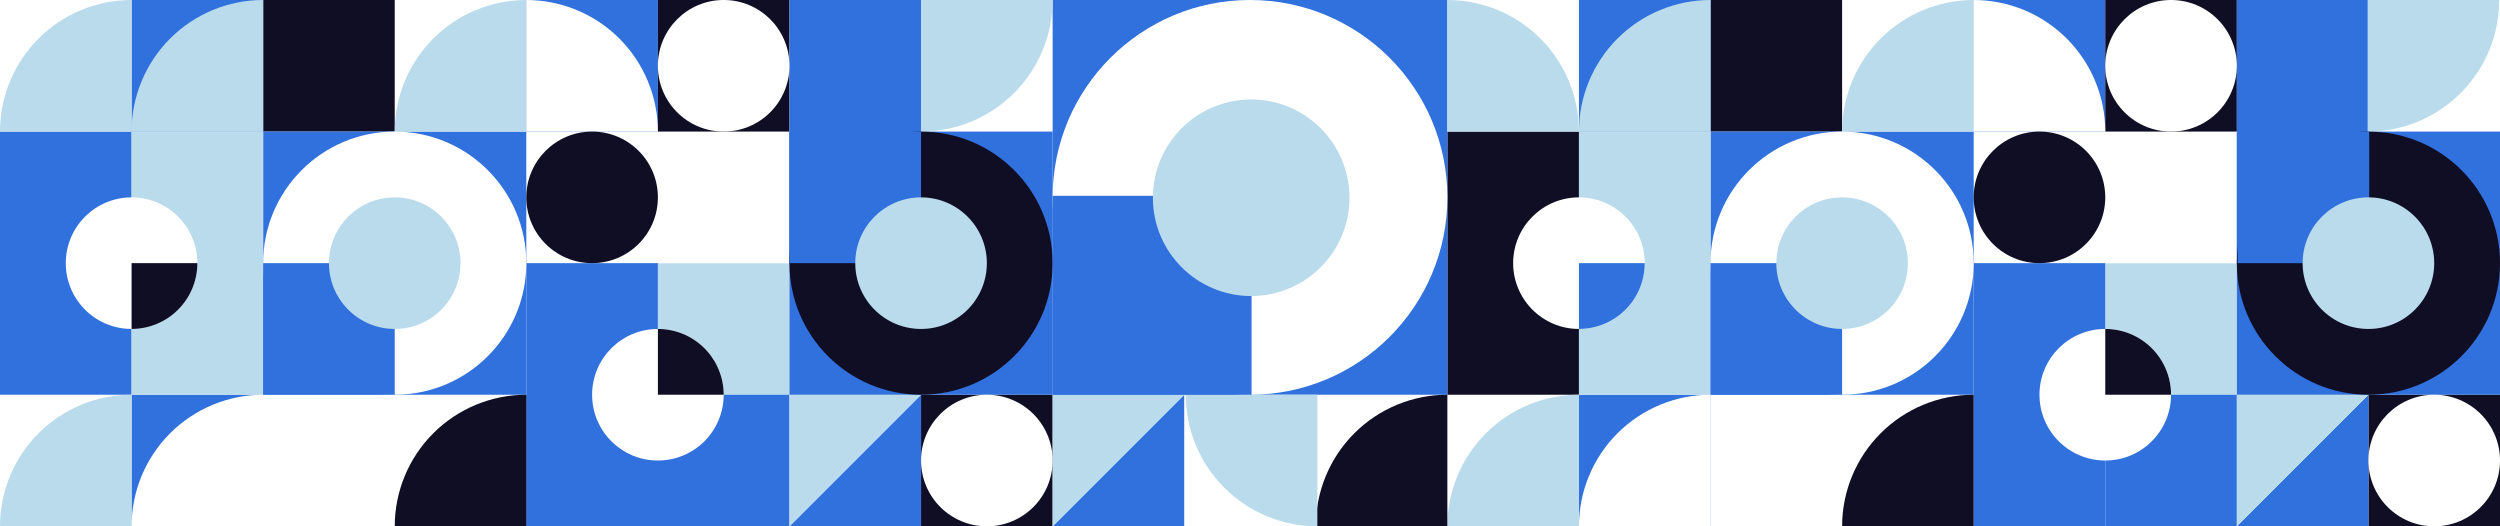
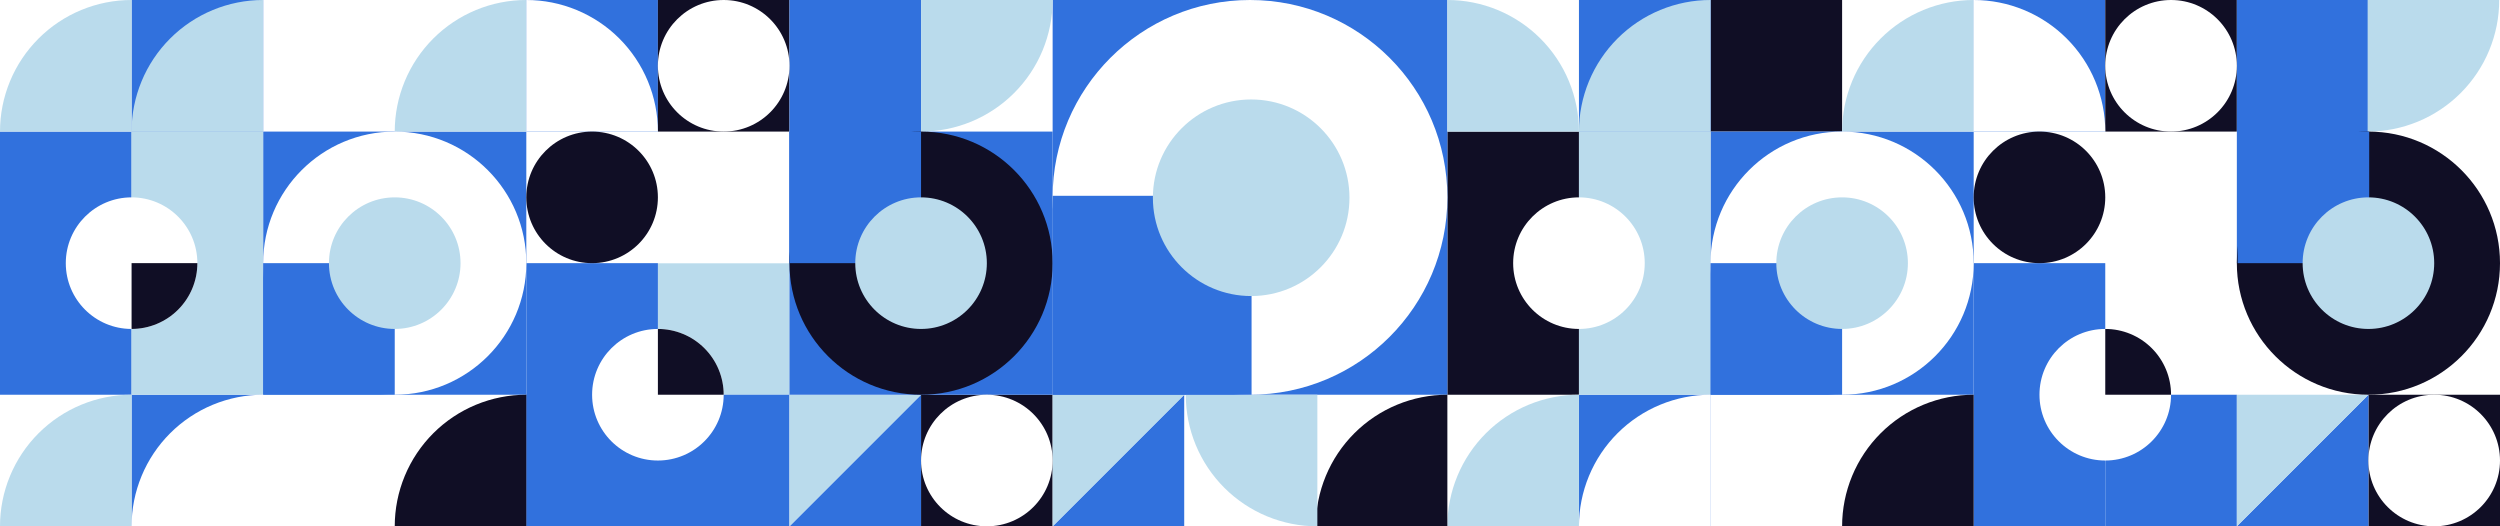
<svg xmlns="http://www.w3.org/2000/svg" width="3192" height="672" viewBox="0 0 3192 672" fill="none">
  <rect x="0" y="0" width="3192" height="672" fill="#333333" stroke="none" />
  <g clip-path="url(#clip0_308_234)">
    <rect width="672" height="3192" transform="translate(0 672) rotate(-90)" fill="white" />
    <rect x="840" y="504" width="168" height="168" transform="rotate(-90 840 504)" fill="#BADBEC" />
-     <rect x="2688" y="504" width="168" height="168" transform="rotate(-90 2688 504)" fill="#BADBEC" />
    <rect x="672" y="336" width="168" height="336" transform="rotate(-90 672 336)" fill="white" />
    <rect x="2520" y="336" width="168" height="336" transform="rotate(-90 2520 336)" fill="white" />
    <rect x="672" y="672" width="168" height="336" transform="rotate(-90 672 672)" fill="#3171DD" />
    <rect x="2688" y="672" width="168" height="168" transform="rotate(-90 2688 672)" fill="#3171DD" />
    <rect y="672" width="168" height="168" transform="rotate(-90 0 672)" fill="white" />
    <rect x="1848" y="672" width="168" height="168" transform="rotate(-90 1848 672)" fill="white" />
    <rect x="168" y="672" width="168" height="168" transform="rotate(-90 168 672)" fill="#3171DD" />
    <rect x="2016" y="672" width="168" height="168" transform="rotate(-90 2016 672)" fill="#3171DD" />
    <rect x="504" y="672" width="168" height="168" transform="rotate(-90 504 672)" fill="white" />
    <rect x="2352" y="672" width="168" height="168" transform="rotate(-90 2352 672)" fill="white" />
    <rect x="1680" y="672" width="168" height="168" transform="rotate(-90 1680 672)" fill="white" />
    <rect y="168" width="168" height="168" transform="rotate(-90 0 168)" fill="white" />
    <rect x="1848" y="6.10352e-05" width="168" height="168" fill="white" />
    <rect x="504" y="168" width="168" height="168" transform="rotate(-90 504 168)" fill="white" />
    <rect x="2352" y="168" width="168" height="168" transform="rotate(-90 2352 168)" fill="white" />
    <rect x="1344" y="6.10352e-05" width="168" height="168" transform="rotate(90 1344 6.10352e-05)" fill="white" />
    <rect x="3191" width="168" height="168" transform="rotate(90 3191 0)" fill="white" />
    <rect x="1682" y="672" width="168" height="168" transform="rotate(180 1682 672)" fill="white" />
    <rect width="168" height="168" transform="matrix(-4.37114e-08 -1 -1 4.37114e-08 840 168)" fill="#3171DD" />
    <rect width="168" height="168" transform="matrix(-4.37114e-08 -1 -1 4.37114e-08 2688 168)" fill="#3171DD" />
-     <rect x="336" y="168" width="168" height="168" transform="rotate(-90 336 168)" fill="#100E25" />
    <rect x="2184" y="168" width="168" height="168" transform="rotate(-90 2184 168)" fill="#100E25" />
    <rect x="840" y="168" width="168" height="168" transform="rotate(-90 840 168)" fill="#100E25" />
    <rect x="2688" y="168" width="168" height="168" transform="rotate(-90 2688 168)" fill="#100E25" />
    <rect x="1176" y="672" width="168" height="168" transform="rotate(-90 1176 672)" fill="#100E25" />
    <rect x="3024" y="672" width="168" height="168" transform="rotate(-90 3024 672)" fill="#100E25" />
    <path d="M1008 672L1176 504L1176 672L1008 672Z" fill="#3171DD" />
    <path d="M2856 672L3024 504L3024 672L2856 672Z" fill="#3171DD" />
    <path d="M1344 672L1512 504L1512 672L1344 672Z" fill="#3171DD" />
    <path d="M1176 504L1008 672L1008 504L1176 504Z" fill="#BADBEC" />
    <path d="M3024 504L2856 672L2856 504L3024 504Z" fill="#BADBEC" />
    <path d="M1512 504L1344 672L1344 504L1512 504Z" fill="#BADBEC" />
    <rect x="2184" y="672" width="168" height="168" transform="rotate(-90 2184 672)" fill="white" />
    <rect x="168" y="168" width="168" height="168" transform="rotate(-90 168 168)" fill="#3171DD" />
    <rect x="2016" y="168" width="168" height="168" transform="rotate(-90 2016 168)" fill="#3171DD" />
    <rect y="504" width="336" height="168" transform="rotate(-90 0 504)" fill="#3171DD" />
    <rect x="1848" y="504" width="336" height="168" transform="rotate(-90 1848 504)" fill="#100E25" />
    <rect x="1008" y="336" width="336" height="168" transform="rotate(-90 1008 336)" fill="#3171DD" />
    <rect x="2856" y="336" width="336" height="168" transform="rotate(-90 2856 336)" fill="#3171DD" />
    <rect x="672" y="672" width="336" height="168" transform="rotate(-90 672 672)" fill="#3171DD" />
    <rect x="2520" y="672" width="336" height="168" transform="rotate(-90 2520 672)" fill="#3171DD" />
    <rect x="504" y="504" width="336" height="168" transform="rotate(-90 504 504)" fill="#3171DD" />
    <rect x="2352" y="504" width="336" height="168" transform="rotate(-90 2352 504)" fill="#3171DD" />
    <rect x="336" y="504" width="336" height="168" transform="rotate(-90 336 504)" fill="#3171DD" />
    <rect x="2184" y="504" width="336" height="168" transform="rotate(-90 2184 504)" fill="#3171DD" />
    <rect width="336" height="336" transform="matrix(4.37114e-08 1 1 -4.37114e-08 1008 168)" fill="#3171DD" />
-     <rect width="336" height="336" transform="matrix(4.37114e-08 1 1 -4.37114e-08 2856 168)" fill="#3171DD" />
    <rect width="504" height="504" transform="matrix(4.37114e-08 1 1 -4.37114e-08 1344 6.10352e-05)" fill="#3171DD" />
    <rect x="168" y="504" width="336" height="168" transform="rotate(-90 168 504)" fill="#BADBEC" />
    <rect x="2016" y="504" width="336" height="168" transform="rotate(-90 2016 504)" fill="#BADBEC" />
    <path d="M0 672C-9.64425e-07 649.938 4.345 628.092 12.788 607.709C21.231 587.326 33.606 568.806 49.206 553.206C64.806 537.606 83.326 525.231 103.709 516.788C124.092 508.345 145.938 504 168 504L168 672L0 672Z" fill="#BADBEC" />
    <path d="M1848 672C1848 649.938 1852.35 628.092 1860.79 607.709C1869.23 587.326 1881.61 568.806 1897.21 553.206C1912.81 537.606 1931.33 525.231 1951.71 516.788C1972.09 508.345 1993.94 504 2016 504L2016 672L1848 672Z" fill="#BADBEC" />
    <path d="M504 504L504 672L168 672C168 649.938 172.345 628.092 180.788 607.709C189.231 587.326 201.606 568.806 217.206 553.206C232.806 537.606 251.326 525.231 271.709 516.788C292.092 508.345 313.938 504 336 504L504 504Z" fill="white" />
    <path d="M2016 672C2016 649.938 2020.35 628.092 2028.79 607.709C2037.23 587.326 2049.61 568.806 2065.21 553.206C2080.81 537.606 2099.33 525.231 2119.71 516.788C2140.09 508.345 2161.94 504 2184 504L2184 672L2016 672Z" fill="white" />
    <path d="M504 672C504 649.938 508.345 628.092 516.788 607.709C525.231 587.326 537.606 568.806 553.206 553.206C568.806 537.606 587.326 525.231 607.709 516.788C628.092 508.345 649.938 504 672 504L672 672L504 672Z" fill="#100E25" />
    <path d="M2352 672C2352 649.938 2356.35 628.092 2364.79 607.709C2373.23 587.326 2385.61 568.806 2401.21 553.206C2416.81 537.606 2435.33 525.231 2455.71 516.788C2476.09 508.345 2497.94 504 2520 504L2520 672L2352 672Z" fill="#100E25" />
    <path d="M1680 672C1680 649.938 1684.35 628.092 1692.79 607.709C1701.23 587.326 1713.61 568.806 1729.21 553.206C1744.81 537.606 1763.33 525.231 1783.71 516.788C1804.09 508.345 1825.94 504 1848 504L1848 672L1680 672Z" fill="#100E25" />
    <path d="M0 168C-9.64425e-07 145.938 4.345 124.092 12.788 103.709C21.231 83.326 33.606 64.806 49.206 49.206C64.806 33.606 83.326 21.231 103.709 12.788C124.092 4.345 145.938 0 168 0L168 168L0 168Z" fill="#BADBEC" />
    <path d="M1848 6.10352e-05C1870.06 6.10351e-05 1891.91 4.345 1912.29 12.788C1932.67 21.231 1951.19 33.606 1966.79 49.206C1982.39 64.806 1994.77 83.326 2003.21 103.709C2011.65 124.092 2016 145.938 2016 168H1848V6.10352e-05Z" fill="#BADBEC" />
-     <path d="M504 168C504 145.938 508.345 124.092 516.788 103.709C525.231 83.326 537.606 64.806 553.206 49.206C568.806 33.606 587.326 21.231 607.709 12.788C628.092 4.345 649.938 0 672 0L672 168L504 168Z" fill="#BADBEC" />
+     <path d="M504 168C504 145.938 508.345 124.092 516.788 103.709C525.231 83.326 537.606 64.806 553.206 49.206C568.806 33.606 587.326 21.231 607.709 12.788C628.092 4.345 649.938 0 672 0L672 168Z" fill="#BADBEC" />
    <path d="M2352 168C2352 145.938 2356.35 124.092 2364.79 103.709C2373.23 83.326 2385.61 64.806 2401.21 49.206C2416.81 33.606 2435.33 21.231 2455.71 12.788C2476.09 4.345 2497.94 2.41384e-05 2520 2.31741e-05L2520 168L2352 168Z" fill="#BADBEC" />
    <path d="M1344 6.10352e-05C1344 22.062 1339.65 43.908 1331.21 64.291C1322.77 84.674 1310.39 103.194 1294.79 118.794C1279.19 134.394 1260.67 146.769 1240.29 155.212C1219.91 163.655 1198.06 168 1176 168L1176 6.83787e-05L1344 6.10352e-05Z" fill="#BADBEC" />
    <path d="M3191 0C3191 22.062 3186.65 43.908 3178.21 64.291C3169.77 84.674 3157.39 103.194 3141.79 118.794C3126.19 134.394 3107.67 146.769 3087.29 155.212C3066.91 163.655 3045.06 168 3023 168L3023 7.34351e-06L3191 0Z" fill="#BADBEC" />
    <path d="M1682 672C1659.94 672 1638.09 667.655 1617.71 659.212C1597.33 650.769 1578.81 638.394 1563.21 622.794C1547.61 607.194 1535.23 588.674 1526.79 568.291C1518.35 547.908 1514 526.062 1514 504H1682V672Z" fill="#BADBEC" />
    <path d="M840 168C840 145.938 835.655 124.092 827.212 103.709C818.769 83.326 806.394 64.806 790.794 49.206C775.194 33.606 756.674 21.231 736.291 12.788C715.908 4.345 694.062 9.79319e-05 672 9.88962e-05L672 168L840 168Z" fill="white" />
    <path d="M2688 168C2688 145.938 2683.65 124.092 2675.21 103.709C2666.77 83.326 2654.39 64.806 2638.79 49.206C2623.19 33.606 2604.67 21.231 2584.29 12.788C2563.91 4.345 2542.06 3.68967e-05 2520 3.78611e-05L2520 168L2688 168Z" fill="white" />
    <path d="M168 168C168 145.938 172.345 124.092 180.788 103.709C189.231 83.326 201.606 64.806 217.206 49.206C232.806 33.606 251.326 21.231 271.709 12.788C292.092 4.345 313.938 0 336 0L336 168L168 168Z" fill="#BADBEC" />
    <path d="M2016 168C2016 145.938 2020.35 124.092 2028.79 103.709C2037.23 83.326 2049.61 64.806 2065.21 49.206C2080.81 33.606 2099.33 21.231 2119.71 12.788C2140.09 4.345 2161.94 5.4656e-05 2184 5.36916e-05L2184 168L2016 168Z" fill="#BADBEC" />
    <circle cx="168" cy="336" r="84" transform="rotate(-90 168 336)" fill="white" />
    <circle cx="2016" cy="336" r="84" transform="rotate(-90 2016 336)" fill="white" />
    <circle cx="84" cy="84" r="84" transform="matrix(4.37114e-08 1 1 -4.37114e-08 756 420)" fill="white" />
    <circle cx="84" cy="84" r="84" transform="matrix(4.37114e-08 1 1 -4.37114e-08 2604 420)" fill="white" />
    <path d="M168 336L252 336C252 347.031 249.827 357.954 245.605 368.146C241.384 378.337 235.197 387.597 227.396 395.397C219.596 403.197 210.337 409.384 200.146 413.606C189.954 417.827 179.031 420 168 420L168 336Z" fill="#100E25" />
-     <path d="M2016 336L2100 336C2100 347.031 2097.83 357.954 2093.61 368.146C2089.38 378.337 2083.2 387.596 2075.4 395.397C2067.6 403.197 2058.34 409.384 2048.15 413.606C2037.95 417.827 2027.03 420 2016 420L2016 336Z" fill="#3171DD" />
    <path d="M840 504L924 504C924 492.969 921.827 482.046 917.605 471.855C913.384 461.663 907.197 452.404 899.396 444.604C891.596 436.804 882.337 430.616 872.146 426.395C861.954 422.173 851.031 420 840 420L840 504Z" fill="#100E25" />
    <path d="M2688 504L2772 504C2772 492.969 2769.83 482.046 2765.61 471.855C2761.38 461.663 2755.2 452.404 2747.4 444.604C2739.6 436.803 2730.34 430.616 2720.15 426.395C2709.95 422.173 2699.03 420 2688 420L2688 504Z" fill="#100E25" />
    <circle cx="504" cy="336" r="168" transform="rotate(-90 504 336)" fill="white" />
    <circle cx="2352" cy="336" r="168" transform="rotate(-90 2352 336)" fill="white" />
    <circle cx="168" cy="168" r="168" transform="matrix(4.37114e-08 1 1 -4.37114e-08 1008 168)" fill="#100E25" />
    <circle cx="168" cy="168" r="168" transform="matrix(4.37114e-08 1 1 -4.37114e-08 2856 168)" fill="#100E25" />
    <circle cx="252" cy="252" r="252" transform="matrix(4.37114e-08 1 1 -4.37114e-08 1344 6.10352e-05)" fill="white" />
    <rect x="336" y="504" width="168" height="168" transform="rotate(-90 336 504)" fill="#3171DD" />
    <rect x="2184" y="504" width="168" height="168" transform="rotate(-90 2184 504)" fill="#3171DD" />
    <rect width="168" height="168" transform="matrix(4.37114e-08 1 1 -4.37114e-08 1008 168)" fill="#3171DD" />
    <rect width="168" height="168" transform="matrix(4.37114e-08 1 1 -4.37114e-08 2857 168)" fill="#3171DD" />
    <circle cx="504" cy="336" r="84" transform="rotate(-90 504 336)" fill="#BADBEC" />
    <circle cx="2352" cy="336" r="84" transform="rotate(-90 2352 336)" fill="#BADBEC" />
    <circle cx="84" cy="84" r="84" transform="matrix(4.37114e-08 1 1 -4.37114e-08 1092 252)" fill="#BADBEC" />
    <circle cx="84" cy="84" r="84" transform="matrix(4.37114e-08 1 1 -4.37114e-08 2940 252)" fill="#BADBEC" />
    <circle cx="756" cy="252" r="84" transform="rotate(-90 756 252)" fill="#100E25" />
    <circle cx="2604" cy="252" r="84" transform="rotate(-90 2604 252)" fill="#100E25" />
    <circle cx="924" cy="84" r="84" transform="rotate(-90 924 84)" fill="white" />
    <circle cx="2772" cy="84" r="84" transform="rotate(-90 2772 84)" fill="white" />
    <circle cx="1260" cy="588" r="84" transform="rotate(-90 1260 588)" fill="white" />
    <circle cx="3108" cy="588" r="84" transform="rotate(-90 3108 588)" fill="white" />
    <rect width="254" height="254" transform="matrix(4.37114e-08 1 1 -4.37114e-08 1344 250)" fill="#3171DD" />
    <circle cx="125.5" cy="125.5" r="125.5" transform="matrix(4.37114e-08 1 1 -4.37114e-08 1472 127)" fill="#BADBEC" />
  </g>
  <defs>
    <clipPath id="clip0_308_234">
      <rect width="672" height="3192" fill="white" transform="translate(0 672) rotate(-90)" />
    </clipPath>
  </defs>
</svg>